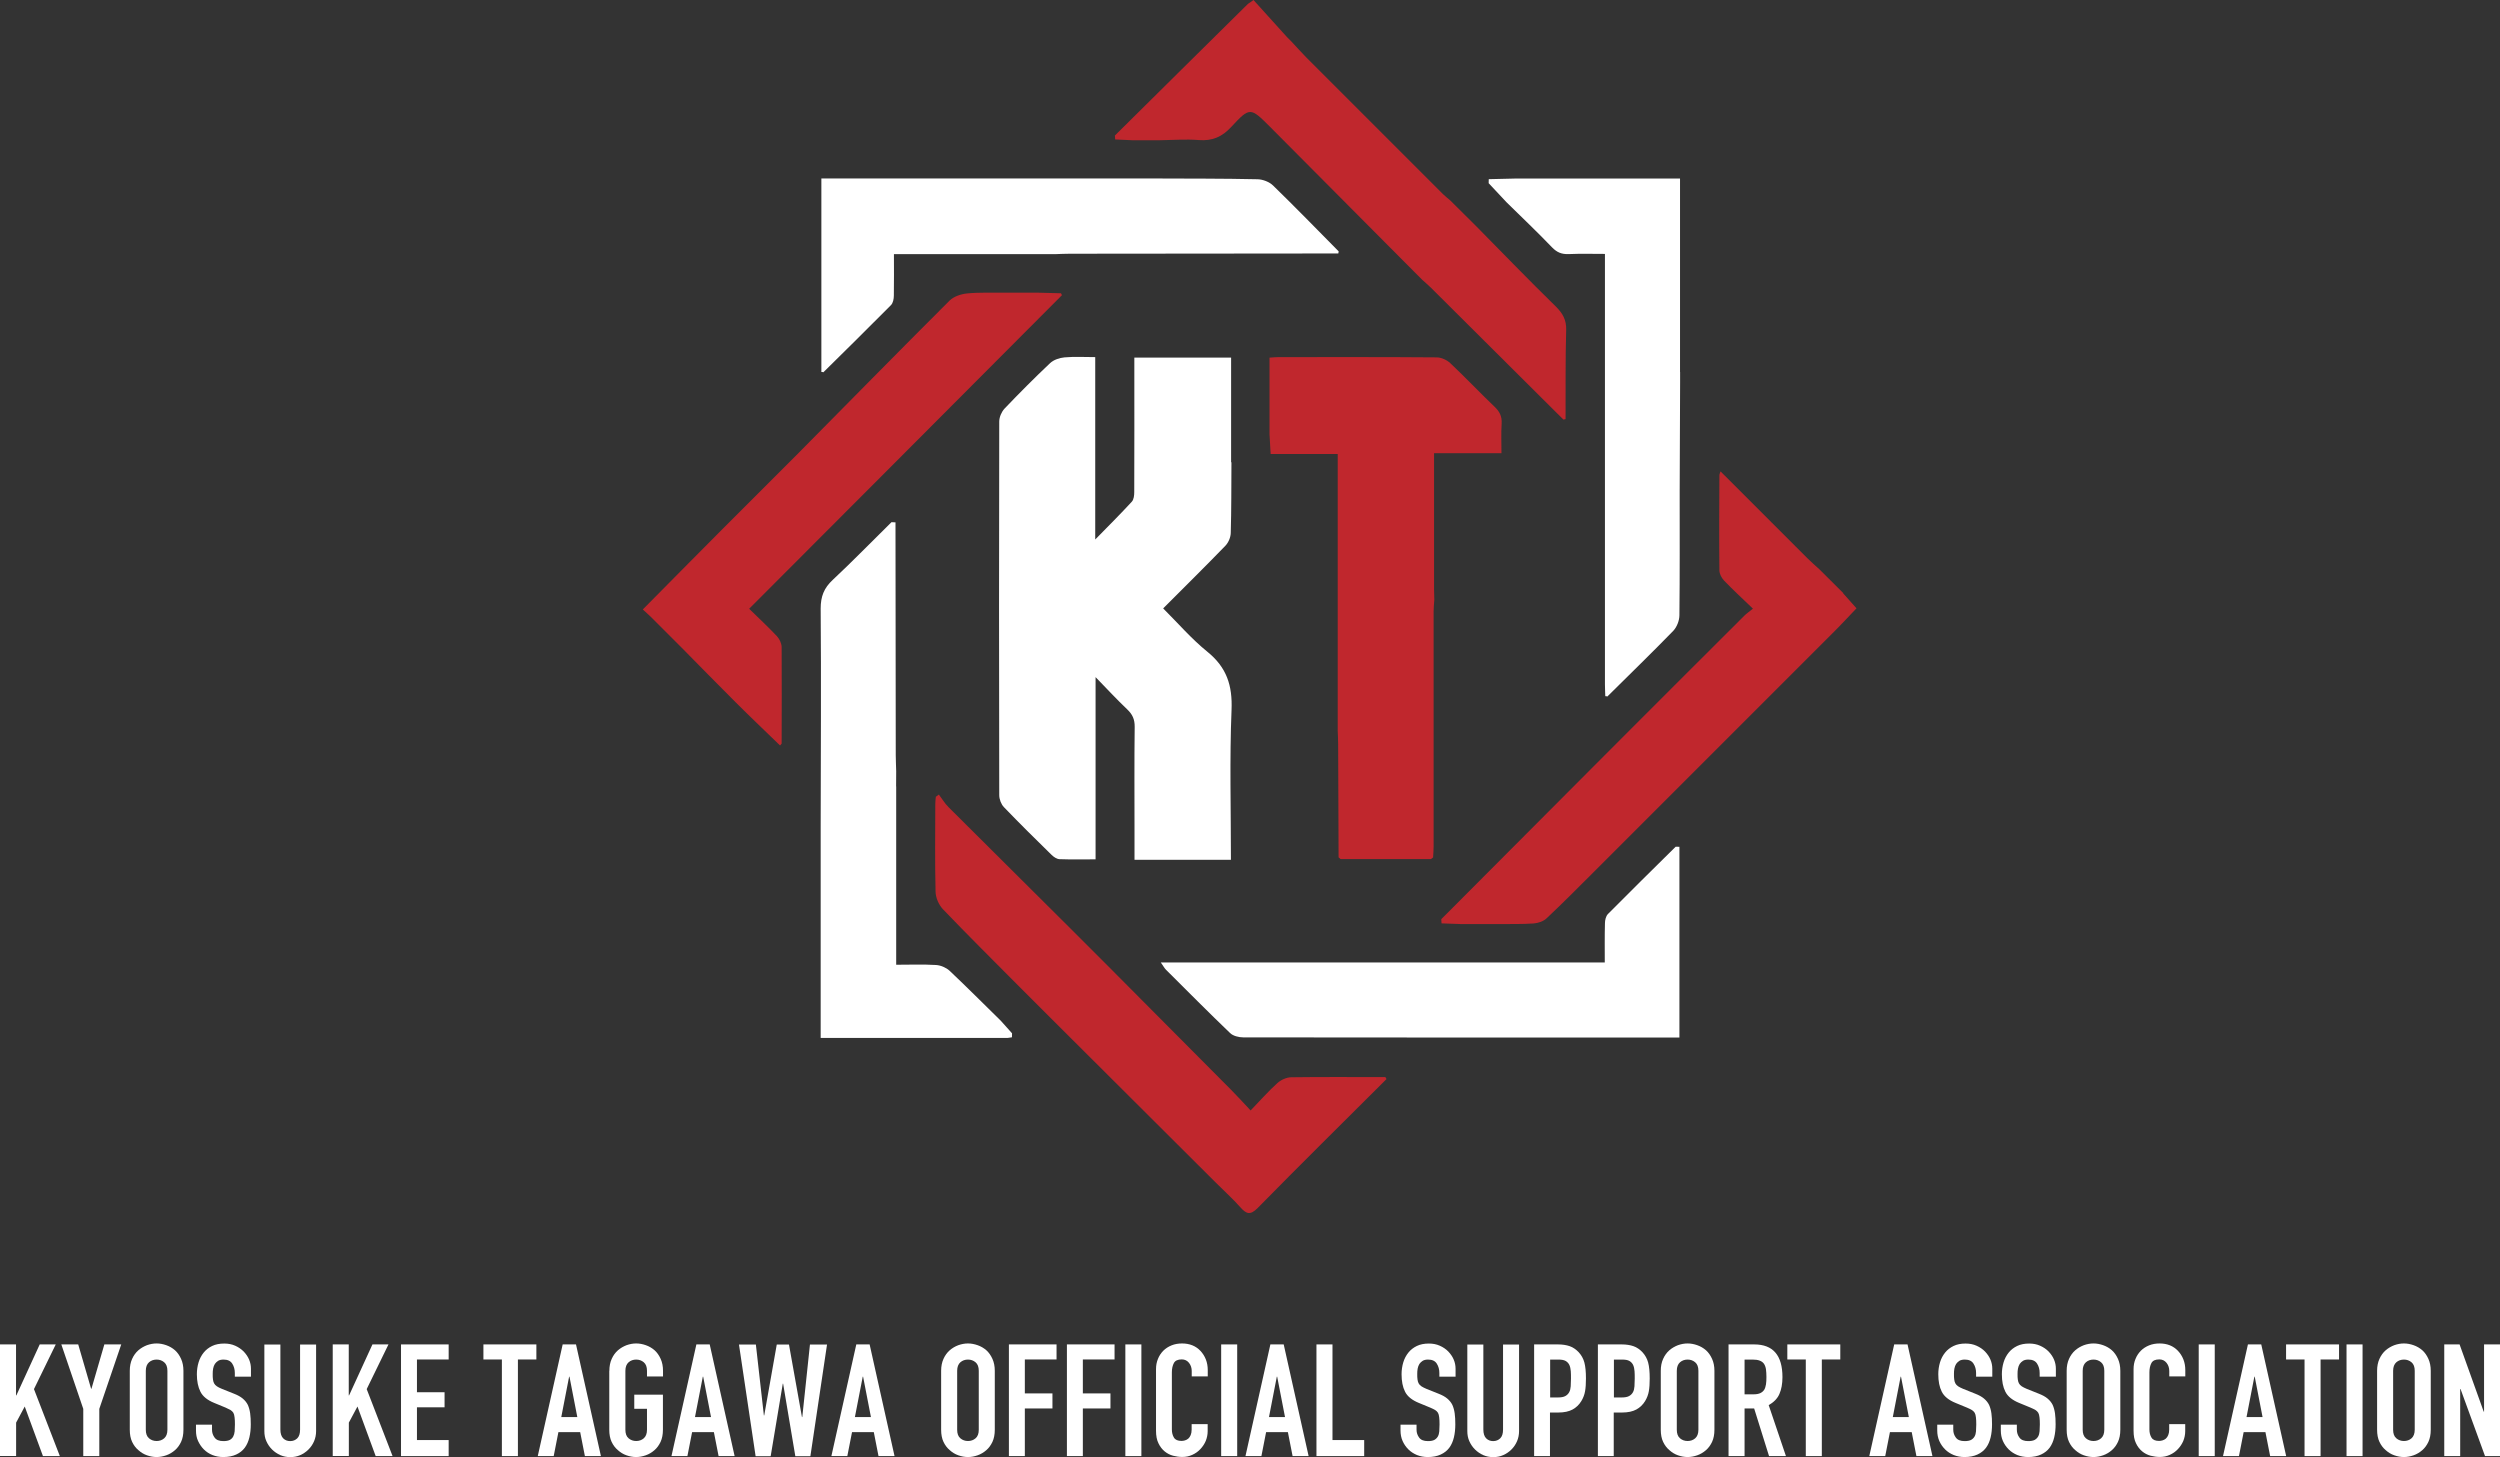
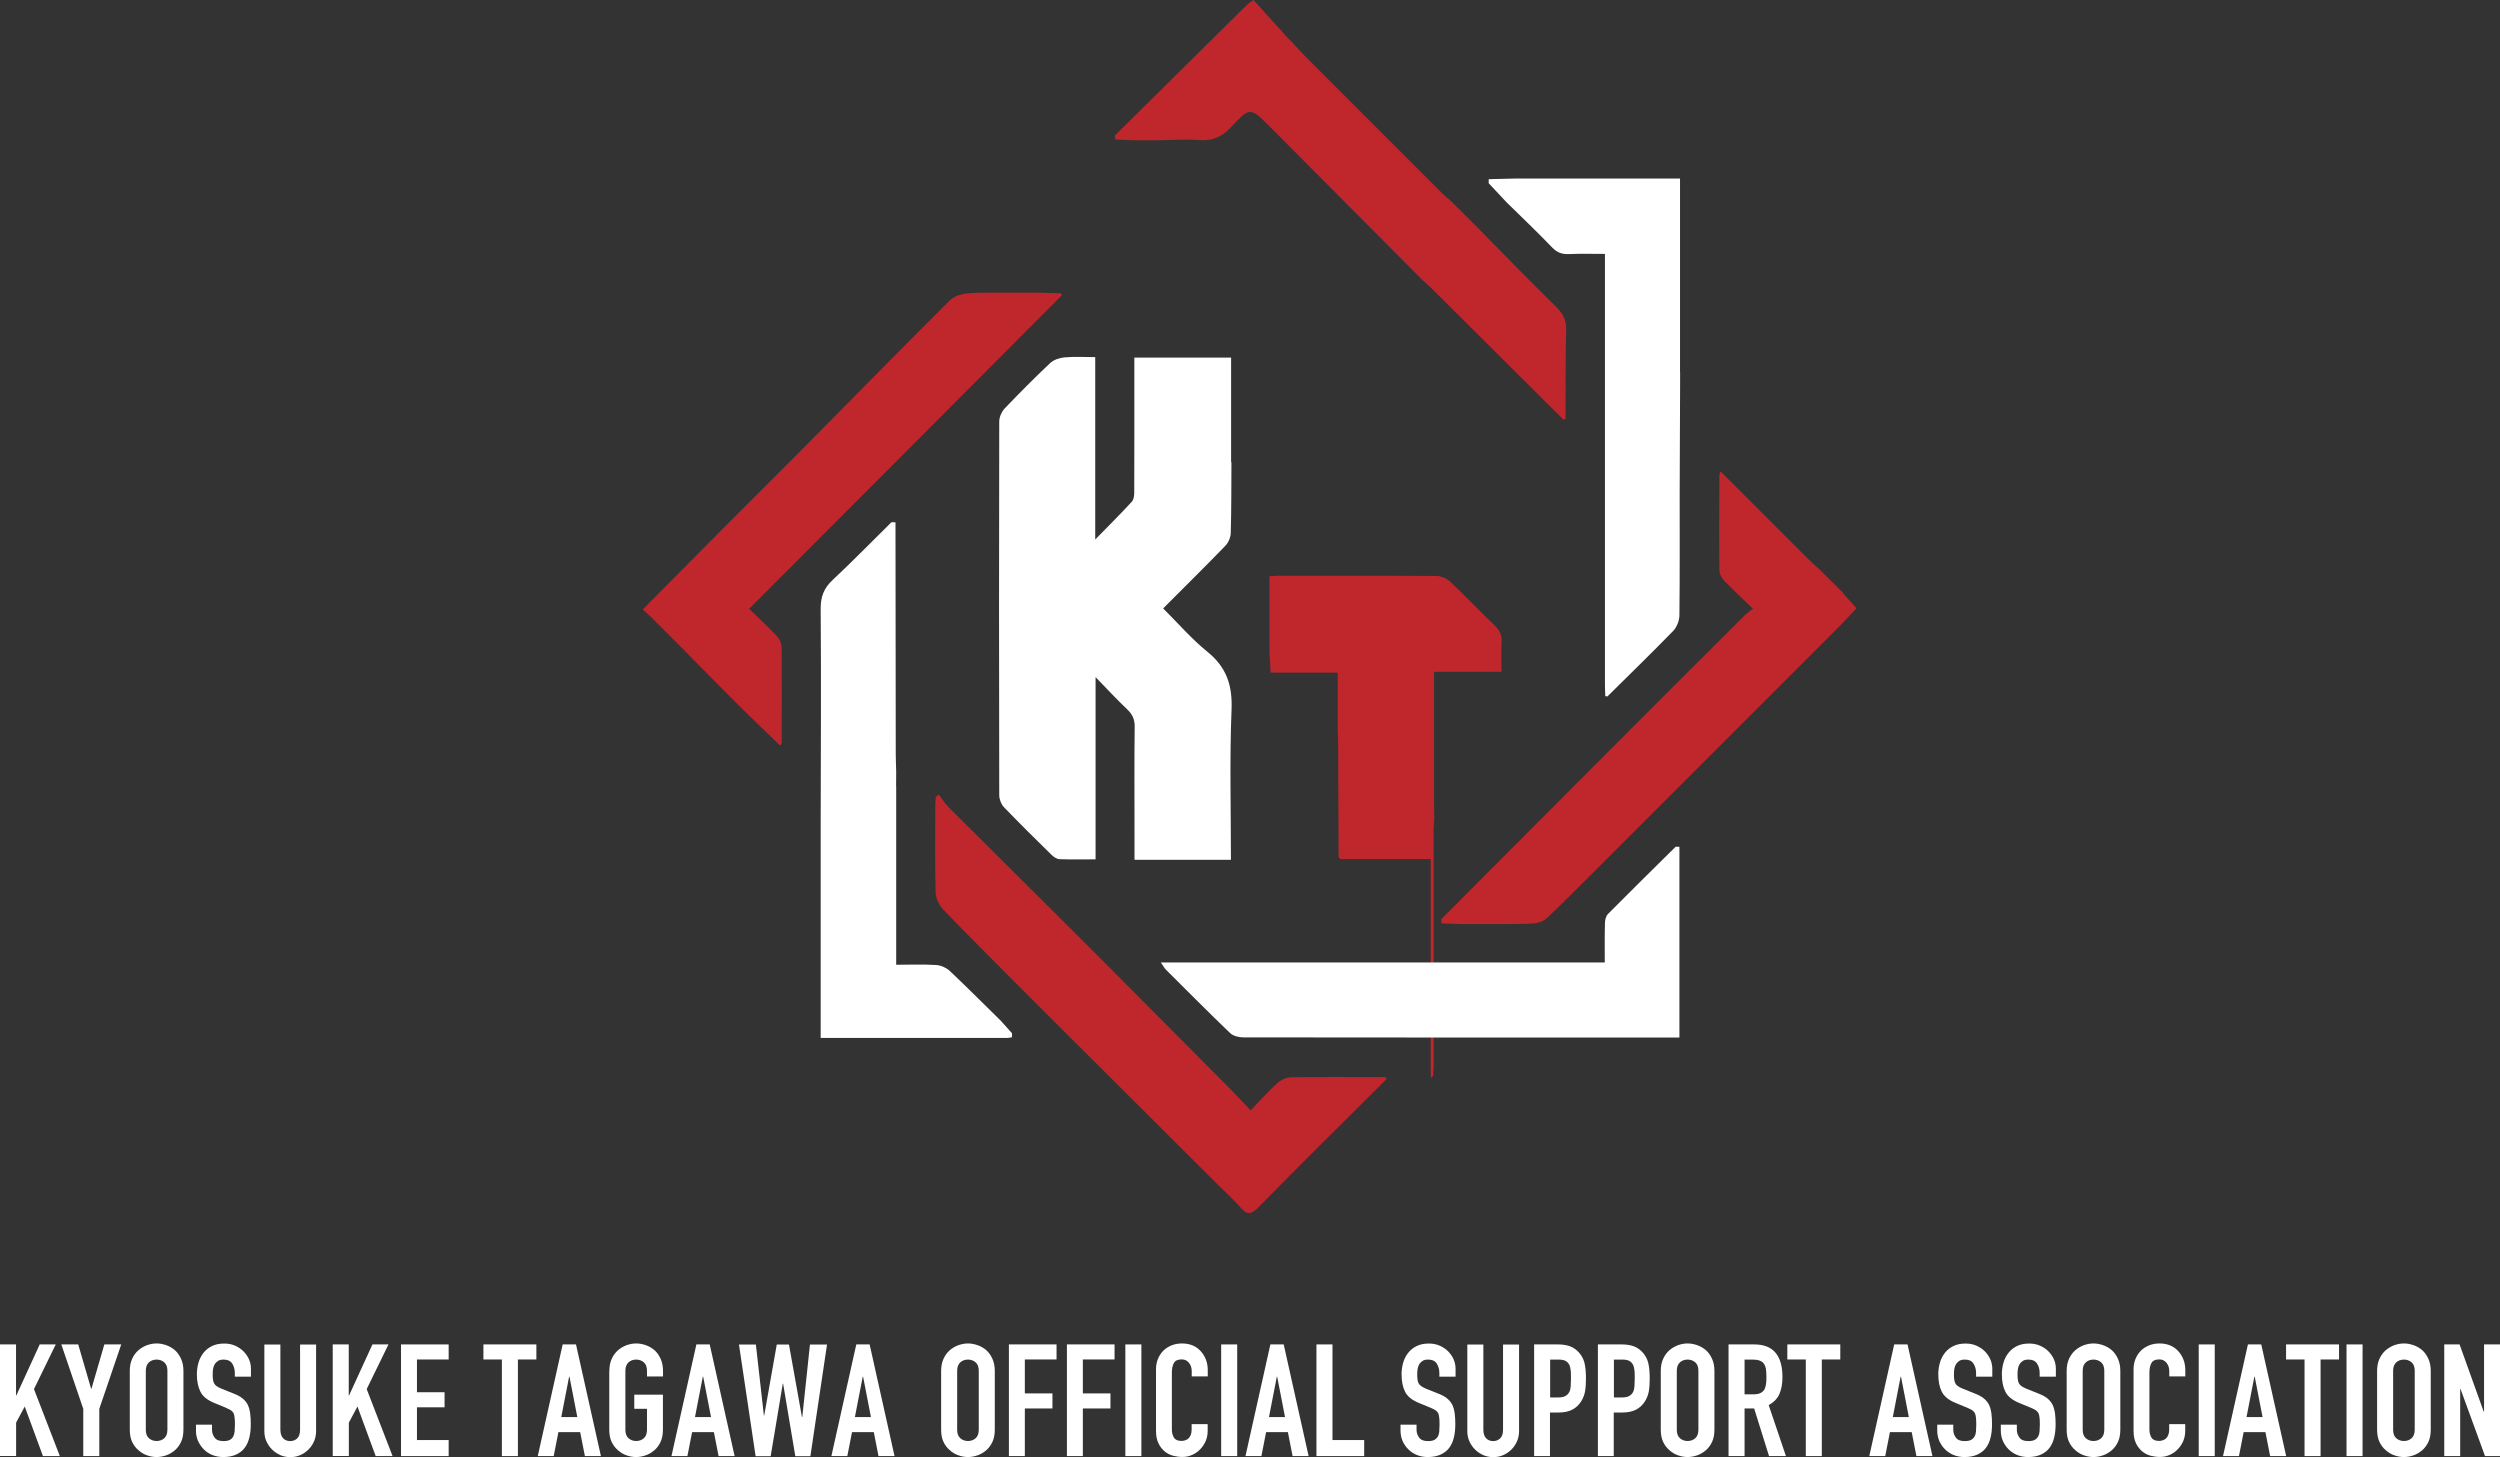
<svg xmlns="http://www.w3.org/2000/svg" id="_レイヤー_2" data-name="レイヤー 2" viewBox="0 0 287.02 167.28">
  <rect x="0" y="0" width="287.02" height="167.28" fill="#333333" stroke="none" />
  <defs>
    <style>
      .cls-1 {
        fill: #fff;
      }

      .cls-2 {
        fill: #c0272d;
      }
    </style>
  </defs>
  <g id="_レイヤー_1-2" data-name="レイヤー 1">
    <g>
      <path class="cls-1" d="m141.38,53.07c-.02,2.71,0,5.42-.08,8.12-.01.5-.27,1.11-.62,1.47-2.31,2.39-4.68,4.72-7.14,7.19,1.69,1.68,3.25,3.5,5.08,4.98,2.21,1.79,2.89,3.87,2.77,6.69-.23,5.65-.07,11.32-.07,17.19h-3.45c-1.65,0-3.29,0-4.94,0h-2.68v-3.31c0-3.98-.03-7.97.02-11.95.01-.86-.25-1.43-.86-2.01-1.18-1.12-2.29-2.32-3.63-3.7v20.92c-1.45,0-2.8.03-4.14-.02-.31-.01-.66-.25-.9-.48-1.85-1.81-3.69-3.63-5.48-5.49-.32-.33-.54-.91-.54-1.38-.03-14.3-.03-28.59,0-42.89,0-.5.26-1.11.6-1.48,1.7-1.78,3.44-3.53,5.23-5.22.41-.39,1.09-.62,1.67-.67,1.13-.1,2.28-.03,3.52-.03v20.94c1.56-1.59,2.91-2.94,4.2-4.34.23-.25.28-.73.28-1.11.02-4.72.01-9.45.01-14.17,0-.4,0-.8,0-1.26h11.11v6.33c0,1.89,0,3.78,0,5.68Z" />
-       <path class="cls-2" d="m164.26,98.63c-3.45,0-6.9,0-10.35,0-.08-.07-.16-.13-.23-.2-.02-4.32-.03-8.64-.05-12.95,0-.53-.03-1.06-.05-1.59,0-2.22,0-4.44,0-6.67v-25.1h-7.7c-.05-.82-.09-1.54-.13-2.26,0-.41,0-.82,0-1.23v-7.57c.45-.03.76-.06,1.07-.06,6.04,0,12.07-.02,18.11.03.53,0,1.18.29,1.57.66,1.73,1.63,3.37,3.37,5.09,5.01.58.55.86,1.11.81,1.92-.07,1.1-.02,2.2-.02,3.41h-7.74v15.58c0,.42.02.84.03,1.25-.03.45-.08.89-.08,1.34,0,9.01,0,18.01,0,27.02,0,.41-.04.81-.06,1.22-.09.07-.18.13-.27.2Z" />
+       <path class="cls-2" d="m164.26,98.63c-3.45,0-6.9,0-10.35,0-.08-.07-.16-.13-.23-.2-.02-4.32-.03-8.64-.05-12.95,0-.53-.03-1.06-.05-1.59,0-2.22,0-4.44,0-6.67h-7.7c-.05-.82-.09-1.54-.13-2.26,0-.41,0-.82,0-1.23v-7.57c.45-.03.76-.06,1.07-.06,6.04,0,12.07-.02,18.11.03.53,0,1.18.29,1.57.66,1.73,1.63,3.37,3.37,5.09,5.01.58.55.86,1.11.81,1.92-.07,1.1-.02,2.2-.02,3.41h-7.74v15.58c0,.42.02.84.03,1.25-.03.45-.08.89-.08,1.34,0,9.01,0,18.01,0,27.02,0,.41-.04.81-.06,1.22-.09.07-.18.13-.27.2Z" />
      <path class="cls-2" d="m159.18,123.89c-4.93,4.92-9.89,9.81-14.77,14.78-.88.9-1.33.7-2.03-.09-.86-.97-1.83-1.84-2.75-2.76-6.33-6.31-12.66-12.61-18.98-18.92-1.31-1.31-2.63-2.63-3.94-3.94-2.83-2.85-5.68-5.68-8.46-8.58-.47-.5-.83-1.32-.84-2.01-.08-3.36-.04-6.73-.03-10.09,0-.27.04-.54.06-.8.12-.09.23-.17.35-.26.36.48.68,1.02,1.1,1.44,4.73,4.72,9.47,9.43,14.21,14.14,1.31,1.31,2.62,2.63,3.94,3.94,4.76,4.79,9.53,9.58,14.29,14.37.72.72,1.4,1.48,2.25,2.38,1.09-1.13,2.03-2.2,3.08-3.15.4-.36,1.04-.65,1.57-.66,3.61-.05,7.21-.02,10.82-.02.04.07.09.15.13.22Z" />
      <path class="cls-2" d="m89.55,85.58c-1.69-1.64-3.41-3.27-5.08-4.94-2.09-2.08-4.14-4.19-6.21-6.28-1.2-1.2-2.39-2.4-3.59-3.59-.32-.29-.64-.59-.87-.8,2.99-3.02,5.92-5.99,8.86-8.94,2.89-2.91,5.81-5.79,8.7-8.7,5.88-5.94,11.73-11.9,17.65-17.81.48-.48,1.31-.76,2.01-.83,1.38-.14,2.78-.07,4.17-.09,1.31,0,2.63,0,3.94,0,.89.02,1.78.05,2.68.07.04.07.07.15.11.22-6.66,6.68-13.32,13.36-19.98,20.04-5.27,5.28-10.54,10.56-15.93,15.96,1.05,1.03,2.15,2.05,3.18,3.14.3.32.54.83.55,1.26.03,3.69,0,7.38,0,11.08-.06.07-.13.15-.19.22Z" />
      <path class="cls-1" d="m192.89,42.71c0,.16,0,.33,0,.49,0,.25,0,.5,0,.74-.02,4.18-.04,8.36-.05,12.54,0,4.72.02,9.43-.03,14.15,0,.61-.29,1.36-.71,1.8-2.48,2.55-5.04,5.03-7.57,7.54-.07-.04-.15-.06-.23-.04-.01-.45-.04-.9-.04-1.35,0-16.42,0-32.84,0-49.43-1.4,0-2.78-.04-4.16.02-.79.03-1.34-.18-1.91-.77-1.7-1.77-3.49-3.47-5.24-5.19-.68-.73-1.36-1.46-2.04-2.18,0-.15,0-.3.01-.46.98-.02,1.97-.05,2.95-.07.49,0,.99,0,1.48,0h17.53v17.28c0,1.64,0,3.29,0,4.93Z" />
      <path class="cls-1" d="m192.81,97.21v21.91c-.46,0-.86,0-1.25,0-16.27,0-32.55,0-48.82-.02-.51,0-1.17-.16-1.52-.5-2.49-2.39-4.92-4.84-7.36-7.27-.16-.16-.27-.37-.59-.83h32.47c1.32,0,2.63,0,3.95,0h14.55c0-1.5-.02-3,.02-4.5,0-.37.11-.83.35-1.07,2.57-2.59,5.17-5.15,7.77-7.72.15,0,.3,0,.45.01Z" />
-       <path class="cls-1" d="m94.3,42.7v-22.21h34.71c.49,0,.99,0,1.48,0,.33,0,.65,0,.98,0h.99c3.97.02,7.94,0,11.91.09.61.01,1.36.3,1.79.72,2.55,2.48,5.03,5.03,7.53,7.56-.01.08-.03.16-.04.24-10.27.01-20.54.02-30.81.03-.57,0-1.15.03-1.72.05-.99,0-1.97,0-2.96,0-5.13,0-10.25,0-15.53,0,0,1.59.02,3.17-.01,4.76,0,.37-.09.85-.33,1.09-2.56,2.59-5.17,5.15-7.76,7.71-.07-.03-.15-.04-.22-.03Z" />
      <path class="cls-1" d="m102.89,90.3v20.46c1.57,0,3.08-.06,4.57.03.54.03,1.17.3,1.56.66,1.99,1.88,3.92,3.82,5.88,5.74.43.48.86.96,1.29,1.44,0,.15,0,.3-.01.46-.16.02-.32.05-.48.07h-3.21c-6.02,0-12.05,0-18.27,0v-20.74c0-1.15,0-2.3,0-3.45.01-8.37.07-16.73,0-25.1,0-1.39.38-2.36,1.38-3.29,2.3-2.15,4.5-4.42,6.75-6.63.15,0,.31.02.46.02,0,8.91.02,17.83.03,26.74,0,.61.04,1.23.05,1.84,0,.58,0,1.15-.01,1.73Z" />
      <path class="cls-2" d="m128,15.56c5.09-5.04,10.17-10.08,15.27-15.11.08-.08.21-.11.64-.45,1.28,1.42,2.56,2.83,3.84,4.25.16.16.33.33.49.49.58.62,1.15,1.26,1.75,1.87,5.22,5.23,10.44,10.45,15.67,15.67.25.25.54.47.82.71.99.98,1.98,1.97,2.97,2.95,3.05,3.09,6.06,6.21,9.16,9.24.81.8,1.24,1.55,1.2,2.73-.1,3.4-.05,6.81-.07,10.21-.08.02-.17.03-.25.05-5.08-5.05-10.15-10.11-15.23-15.16-.32-.31-.66-.6-.99-.9-.9-.9-1.8-1.81-2.7-2.71-4.92-4.94-9.83-9.89-14.75-14.83-2.25-2.25-2.32-2.31-4.45-.01-1.07,1.16-2.18,1.64-3.74,1.52-1.46-.12-2.95,0-4.43.02-1.07,0-2.14,0-3.21,0-.65-.03-1.3-.06-1.96-.09-.01-.15-.02-.31-.03-.46Z" />
      <path class="cls-2" d="m211.6,68.11c.48.54.97,1.09,1.54,1.73-.9.94-1.8,1.92-2.75,2.86-9.16,9.17-18.32,18.33-27.49,27.49-1.77,1.77-3.53,3.54-5.35,5.25-.36.34-.96.54-1.47.58-1.31.09-2.62.06-3.93.07-1.48,0-2.96,0-4.44,0-.74-.03-1.47-.06-2.21-.08l-.03-.48c6.23-6.25,12.45-12.5,18.68-18.74,5.36-5.37,10.73-10.74,16.11-16.1.26-.26.56-.46.99-.81-1.21-1.16-2.29-2.16-3.31-3.22-.28-.29-.53-.76-.54-1.15-.04-3.65-.02-7.3,0-10.96,0-.11.06-.22.13-.43,3.35,3.35,6.64,6.65,9.94,9.94.46.46.95.88,1.43,1.32.91.9,1.81,1.81,2.72,2.71Z" />
    </g>
    <g>
      <path class="cls-1" d="m0,167.17v-12.82h1.84v5.85h.04l2.68-5.85h1.84l-2.5,5.13,2.97,7.69h-1.94l-2.09-5.69-.99,1.85v3.83H0Z" />
      <path class="cls-1" d="m9.56,167.17v-5.42l-2.52-7.4h1.94l1.48,5.09h.04l1.48-5.09h1.94l-2.52,7.4v5.42h-1.84Z" />
      <path class="cls-1" d="m14.9,157.38c0-.52.09-.97.27-1.37s.42-.73.72-.99c.29-.25.62-.44.98-.58.37-.13.73-.2,1.11-.2s.74.07,1.11.2c.37.13.7.32,1,.58.29.26.52.59.7.99.18.4.27.85.27,1.37v6.77c0,.54-.09,1-.27,1.39-.18.38-.41.7-.7.95-.3.26-.63.46-1,.59s-.74.2-1.11.2-.74-.07-1.11-.2c-.37-.13-.69-.33-.98-.59-.3-.25-.54-.57-.72-.95-.18-.38-.27-.85-.27-1.39v-6.77Zm1.84,6.77c0,.44.12.77.37.98s.54.31.87.31.63-.1.87-.31.37-.54.37-.98v-6.77c0-.44-.12-.77-.37-.98s-.54-.31-.87-.31-.63.1-.87.31-.37.54-.37.98v6.77Z" />
      <path class="cls-1" d="m28.8,158.05h-1.84v-.41c0-.42-.1-.78-.3-1.09-.2-.31-.53-.46-1-.46-.25,0-.46.05-.61.14s-.28.22-.38.36c-.1.16-.16.33-.2.53-.04.2-.05.41-.05.62,0,.25,0,.46.03.63.02.17.06.32.13.45.07.13.18.25.32.34.14.1.33.19.57.29l1.4.56c.41.16.74.34.99.55.25.21.45.45.59.73.13.29.22.62.27.98s.07.78.07,1.25c0,.54-.05,1.04-.16,1.5-.11.46-.28.85-.52,1.18-.25.34-.58.6-.99.79-.41.19-.91.29-1.49.29-.44,0-.86-.08-1.24-.23s-.71-.37-.99-.65c-.28-.28-.49-.6-.66-.96s-.24-.77-.24-1.2v-.68h1.84v.58c0,.34.1.64.3.91s.53.4,1,.4c.31,0,.55-.04.73-.13.17-.09.31-.22.4-.39s.15-.37.17-.6c.02-.23.03-.5.03-.78,0-.34-.01-.61-.04-.83-.02-.22-.07-.39-.14-.52-.08-.13-.2-.24-.33-.32-.14-.08-.32-.17-.55-.27l-1.31-.54c-.79-.32-1.32-.75-1.59-1.29-.27-.53-.41-1.2-.41-2.01,0-.48.07-.94.2-1.37.13-.43.33-.8.59-1.12.25-.31.57-.56.96-.75s.86-.28,1.4-.28c.46,0,.87.08,1.25.25s.7.39.98.67c.55.58.83,1.24.83,1.98v.9Z" />
      <path class="cls-1" d="m36.29,154.36v9.94c0,.42-.08.81-.23,1.16-.15.35-.36.67-.64.95-.28.28-.59.49-.95.65s-.74.23-1.15.23-.79-.08-1.14-.23c-.35-.16-.67-.37-.95-.65s-.49-.59-.65-.95c-.16-.35-.23-.74-.23-1.16v-9.94h1.84v9.76c0,.46.11.79.32,1.01.22.22.49.32.81.32s.59-.11.81-.32c.22-.22.32-.55.32-1.01v-9.76h1.84Z" />
      <path class="cls-1" d="m38.2,167.17v-12.82h1.84v5.85h.04l2.68-5.85h1.84l-2.5,5.13,2.97,7.69h-1.94l-2.09-5.69-.99,1.85v3.83h-1.84Z" />
      <path class="cls-1" d="m46.04,167.17v-12.82h5.47v1.73h-3.64v3.76h3.17v1.73h-3.17v3.76h3.64v1.84h-5.47Z" />
      <path class="cls-1" d="m57.62,167.17v-11.09h-2.12v-1.73h6.08v1.73h-2.12v11.09h-1.84Z" />
      <path class="cls-1" d="m61.74,167.17l2.86-12.82h1.53l2.86,12.82h-1.84l-.54-2.75h-2.5l-.54,2.75h-1.84Zm4.54-4.48l-.9-4.64h-.04l-.9,4.64h1.84Z" />
      <path class="cls-1" d="m69.96,157.38c0-.52.09-.97.27-1.37.18-.4.42-.73.72-.99.29-.25.62-.44.98-.58.37-.13.73-.2,1.11-.2s.74.07,1.11.2c.37.13.7.32,1,.58.29.26.52.59.7.99.18.4.27.85.27,1.37v.65h-1.84v-.65c0-.44-.12-.77-.37-.98s-.54-.31-.87-.31-.63.1-.87.31-.37.54-.37.98v6.77c0,.44.12.77.37.98s.54.31.87.31.63-.1.87-.31.37-.54.37-.98v-2.41h-1.46v-1.62h3.29v4.03c0,.54-.09,1-.27,1.39-.18.38-.41.7-.7.95-.3.26-.63.46-1,.59s-.74.2-1.11.2-.74-.07-1.11-.2c-.37-.13-.69-.33-.98-.59-.3-.25-.54-.57-.72-.95-.18-.38-.27-.85-.27-1.39v-6.77Z" />
      <path class="cls-1" d="m77.09,167.17l2.86-12.82h1.53l2.86,12.82h-1.84l-.54-2.75h-2.5l-.54,2.75h-1.84Zm4.54-4.48l-.9-4.64h-.04l-.9,4.64h1.84Z" />
      <path class="cls-1" d="m94.95,154.36l-1.91,12.82h-1.73l-1.4-8.32h-.04l-1.39,8.32h-1.73l-1.91-12.82h1.94l.92,8.14h.04l1.44-8.14h1.4l1.49,8.33h.04l.88-8.33h1.94Z" />
      <path class="cls-1" d="m95.45,167.17l2.86-12.82h1.53l2.86,12.82h-1.84l-.54-2.75h-2.5l-.54,2.75h-1.84Zm4.54-4.48l-.9-4.64h-.04l-.9,4.64h1.84Z" />
      <path class="cls-1" d="m108.05,157.38c0-.52.09-.97.27-1.37.18-.4.42-.73.72-.99.29-.25.61-.44.98-.58.37-.13.74-.2,1.11-.2s.74.07,1.11.2c.37.13.7.32,1,.58.29.26.52.59.7.99s.27.85.27,1.37v6.77c0,.54-.09,1-.27,1.39-.18.38-.41.7-.7.95-.3.26-.63.46-1,.59s-.73.2-1.11.2-.74-.07-1.11-.2-.69-.33-.98-.59c-.3-.25-.54-.57-.72-.95-.18-.38-.27-.85-.27-1.39v-6.77Zm1.84,6.77c0,.44.12.77.37.98s.54.31.87.31.63-.1.87-.31c.25-.21.37-.54.37-.98v-6.77c0-.44-.12-.77-.37-.98-.25-.21-.54-.31-.87-.31s-.63.1-.87.31-.37.54-.37.98v6.77Z" />
      <path class="cls-1" d="m115.83,167.17v-12.82h5.47v1.73h-3.64v3.89h3.17v1.73h-3.17v5.47h-1.84Z" />
      <path class="cls-1" d="m122.49,167.17v-12.82h5.47v1.73h-3.64v3.89h3.17v1.73h-3.17v5.47h-1.84Z" />
      <path class="cls-1" d="m129.2,167.17v-12.82h1.84v12.82h-1.84Z" />
      <path class="cls-1" d="m138.65,163.52v.79c0,.4-.08.77-.22,1.12-.15.35-.36.67-.62.94-.26.28-.57.5-.93.66-.35.16-.73.24-1.14.24-.35,0-.7-.05-1.06-.14-.36-.1-.68-.26-.97-.5-.29-.24-.53-.55-.71-.93-.19-.38-.28-.86-.28-1.45v-7.06c0-.42.07-.81.22-1.17.14-.36.35-.67.61-.94.26-.26.58-.47.95-.62.37-.15.77-.22,1.21-.22.86,0,1.57.28,2.11.85.26.28.47.6.62.98.15.38.22.79.22,1.23v.72h-1.84v-.61c0-.36-.1-.67-.31-.94-.21-.26-.48-.4-.83-.4-.46,0-.76.14-.91.42-.15.28-.23.64-.23,1.07v6.55c0,.37.08.68.24.94s.45.38.87.38c.12,0,.25-.02.39-.06.14-.04.27-.11.39-.21.11-.1.2-.23.27-.4.07-.17.11-.38.11-.63v-.63h1.84Z" />
      <path class="cls-1" d="m140.2,167.17v-12.82h1.84v12.82h-1.84Z" />
      <path class="cls-1" d="m142.99,167.17l2.86-12.82h1.53l2.86,12.82h-1.84l-.54-2.75h-2.5l-.54,2.75h-1.84Zm4.54-4.48l-.9-4.64h-.04l-.9,4.64h1.84Z" />
      <path class="cls-1" d="m151.14,167.17v-12.82h1.84v10.98h3.64v1.84h-5.47Z" />
      <path class="cls-1" d="m167.09,158.05h-1.84v-.41c0-.42-.1-.78-.3-1.09-.2-.31-.53-.46-1-.46-.25,0-.46.05-.61.14-.16.1-.28.22-.38.36-.1.16-.16.33-.2.53-.04.2-.05.41-.05.62,0,.25,0,.46.03.63.02.17.06.32.13.45.07.13.18.25.32.34s.33.19.57.29l1.4.56c.41.16.74.34.99.55.25.21.45.45.59.73.13.29.22.62.27.98s.07.78.07,1.25c0,.54-.05,1.04-.16,1.5-.11.46-.28.85-.52,1.18-.25.34-.58.6-.99.79-.41.19-.91.29-1.49.29-.44,0-.86-.08-1.24-.23-.38-.16-.71-.37-.99-.65-.28-.28-.5-.6-.66-.96s-.24-.77-.24-1.2v-.68h1.84v.58c0,.34.1.64.3.91.2.27.53.4,1,.4.31,0,.55-.04.73-.13.17-.09.31-.22.41-.39.1-.17.15-.37.17-.6.02-.23.03-.5.03-.78,0-.34-.01-.61-.04-.83-.02-.22-.07-.39-.14-.52-.08-.13-.2-.24-.33-.32s-.32-.17-.55-.27l-1.31-.54c-.79-.32-1.32-.75-1.59-1.29-.27-.53-.4-1.2-.4-2.01,0-.48.07-.94.2-1.37.13-.43.33-.8.59-1.12.25-.31.57-.56.96-.75.39-.19.85-.28,1.39-.28.46,0,.87.08,1.25.25s.71.39.98.67c.55.58.83,1.24.83,1.98v.9Z" />
      <path class="cls-1" d="m174.4,154.36v9.94c0,.42-.08.81-.23,1.16-.15.35-.36.67-.64.95-.28.28-.59.49-.95.65s-.74.23-1.15.23-.79-.08-1.14-.23c-.35-.16-.67-.37-.95-.65s-.49-.59-.65-.95c-.16-.35-.23-.74-.23-1.16v-9.94h1.84v9.76c0,.46.11.79.32,1.01.22.22.49.32.81.32s.59-.11.81-.32c.22-.22.32-.55.32-1.01v-9.76h1.84Z" />
      <path class="cls-1" d="m176.13,167.17v-12.82h2.75c.5,0,.95.07,1.33.2.38.13.73.37,1.04.7.31.34.53.73.65,1.18.12.45.18,1.06.18,1.83,0,.58-.03,1.06-.1,1.46-.07.4-.21.77-.42,1.12-.25.42-.59.75-1.01.98s-.97.35-1.66.35h-.94v5h-1.84Zm1.84-11.09v4.36h.88c.37,0,.66-.05.86-.16.2-.11.35-.26.45-.45.1-.18.15-.4.17-.67.02-.26.03-.56.03-.88,0-.3,0-.58-.02-.85s-.07-.51-.16-.71-.24-.36-.43-.47c-.19-.11-.47-.16-.83-.16h-.95Z" />
      <path class="cls-1" d="m183.45,167.17v-12.82h2.75c.5,0,.95.07,1.33.2.38.13.73.37,1.04.7.31.34.53.73.65,1.18.12.45.18,1.06.18,1.83,0,.58-.03,1.06-.1,1.46-.07.4-.21.77-.42,1.12-.25.42-.59.75-1.01.98s-.97.35-1.66.35h-.94v5h-1.84Zm1.84-11.09v4.36h.88c.37,0,.66-.05.86-.16s.35-.26.45-.45c.1-.18.15-.4.17-.67.02-.26.03-.56.03-.88,0-.3,0-.58-.02-.85s-.07-.51-.16-.71-.24-.36-.43-.47c-.19-.11-.47-.16-.83-.16h-.95Z" />
      <path class="cls-1" d="m190.67,157.38c0-.52.09-.97.27-1.37s.42-.73.72-.99c.29-.25.62-.44.98-.58.37-.13.73-.2,1.11-.2s.74.07,1.11.2c.37.13.7.32,1,.58.29.26.52.59.7.99.18.4.27.85.27,1.37v6.77c0,.54-.09,1-.27,1.39-.18.38-.41.7-.7.95-.3.26-.63.46-1,.59s-.74.2-1.11.2-.74-.07-1.11-.2c-.37-.13-.69-.33-.98-.59-.3-.25-.54-.57-.72-.95-.18-.38-.27-.85-.27-1.39v-6.77Zm1.84,6.77c0,.44.12.77.37.98s.54.31.87.31.63-.1.87-.31.37-.54.37-.98v-6.77c0-.44-.12-.77-.37-.98s-.54-.31-.87-.31-.63.1-.87.31-.37.54-.37.98v6.77Z" />
      <path class="cls-1" d="m198.45,167.17v-12.82h2.95c2.16,0,3.24,1.25,3.24,3.76,0,.76-.12,1.4-.35,1.93-.23.53-.65.95-1.23,1.28l1.98,5.85h-1.94l-1.71-5.47h-1.1v5.47h-1.84Zm1.84-11.09v4h1.04c.32,0,.58-.05.77-.14.19-.09.34-.22.45-.39.1-.17.16-.38.2-.62s.05-.53.05-.85-.02-.61-.05-.85-.11-.46-.22-.64c-.23-.34-.66-.5-1.3-.5h-.95Z" />
      <path class="cls-1" d="m207.32,167.17v-11.09h-2.12v-1.73h6.08v1.73h-2.12v11.09h-1.84Z" />
      <path class="cls-1" d="m214.61,167.17l2.86-12.82h1.53l2.86,12.82h-1.84l-.54-2.75h-2.5l-.54,2.75h-1.84Zm4.54-4.48l-.9-4.64h-.04l-.9,4.64h1.84Z" />
      <path class="cls-1" d="m228.71,158.05h-1.84v-.41c0-.42-.1-.78-.3-1.09-.2-.31-.53-.46-1-.46-.25,0-.46.05-.61.14-.16.1-.28.22-.38.36-.1.16-.16.33-.2.53-.04.2-.05.41-.05.62,0,.25,0,.46.03.63.02.17.06.32.13.45.07.13.18.25.32.34s.33.19.57.29l1.4.56c.41.16.74.34.99.55.25.21.45.45.59.73.13.29.22.62.27.98s.07.78.07,1.25c0,.54-.05,1.04-.16,1.5-.11.46-.28.85-.52,1.18-.25.34-.58.6-.99.79-.41.19-.91.29-1.49.29-.44,0-.86-.08-1.24-.23-.38-.16-.71-.37-.99-.65-.28-.28-.5-.6-.66-.96s-.24-.77-.24-1.2v-.68h1.84v.58c0,.34.1.64.3.91.2.27.53.4,1,.4.31,0,.55-.04.73-.13.17-.09.31-.22.41-.39.1-.17.15-.37.17-.6.02-.23.03-.5.03-.78,0-.34-.01-.61-.04-.83-.02-.22-.07-.39-.14-.52-.08-.13-.2-.24-.33-.32s-.32-.17-.55-.27l-1.31-.54c-.79-.32-1.32-.75-1.59-1.29-.27-.53-.4-1.2-.4-2.01,0-.48.07-.94.2-1.37.13-.43.33-.8.59-1.12.25-.31.57-.56.96-.75.39-.19.85-.28,1.39-.28.46,0,.87.08,1.25.25s.71.39.98.67c.55.58.83,1.24.83,1.98v.9Z" />
      <path class="cls-1" d="m236.01,158.05h-1.84v-.41c0-.42-.1-.78-.3-1.09-.2-.31-.53-.46-1-.46-.25,0-.46.05-.61.14-.16.1-.28.22-.38.36-.1.16-.16.33-.2.53-.04.2-.05.41-.05.62,0,.25,0,.46.03.63.02.17.06.32.13.45.07.13.18.25.32.34s.33.19.57.29l1.4.56c.41.16.74.34.99.55.25.21.45.45.59.73.13.29.22.62.27.98s.07.78.07,1.25c0,.54-.05,1.04-.16,1.5-.11.46-.28.85-.52,1.18-.25.34-.58.6-.99.79-.41.19-.91.29-1.49.29-.44,0-.86-.08-1.24-.23-.38-.16-.71-.37-.99-.65-.28-.28-.5-.6-.66-.96s-.24-.77-.24-1.2v-.68h1.84v.58c0,.34.1.64.3.91.2.27.53.4,1,.4.31,0,.55-.04.73-.13.17-.09.31-.22.41-.39.1-.17.15-.37.17-.6.02-.23.03-.5.03-.78,0-.34-.01-.61-.04-.83-.02-.22-.07-.39-.14-.52-.08-.13-.2-.24-.33-.32s-.32-.17-.55-.27l-1.31-.54c-.79-.32-1.32-.75-1.59-1.29-.27-.53-.4-1.2-.4-2.01,0-.48.07-.94.2-1.37.13-.43.33-.8.59-1.12.25-.31.57-.56.96-.75.39-.19.85-.28,1.39-.28.46,0,.87.08,1.25.25s.71.39.98.67c.55.58.83,1.24.83,1.98v.9Z" />
      <path class="cls-1" d="m237.27,157.38c0-.52.09-.97.27-1.37s.42-.73.72-.99c.29-.25.62-.44.98-.58.37-.13.73-.2,1.11-.2s.74.07,1.11.2c.37.13.7.32,1,.58.29.26.52.59.7.99.18.4.27.85.27,1.37v6.77c0,.54-.09,1-.27,1.39-.18.38-.41.7-.7.95-.3.26-.63.46-1,.59s-.74.2-1.11.2-.74-.07-1.11-.2c-.37-.13-.69-.33-.98-.59-.3-.25-.54-.57-.72-.95-.18-.38-.27-.85-.27-1.39v-6.77Zm1.84,6.77c0,.44.12.77.37.98s.54.31.87.31.63-.1.87-.31.37-.54.37-.98v-6.77c0-.44-.12-.77-.37-.98s-.54-.31-.87-.31-.63.1-.87.31-.37.54-.37.98v6.77Z" />
      <path class="cls-1" d="m250.88,163.52v.79c0,.4-.08.77-.22,1.12-.15.35-.36.67-.62.94-.26.28-.57.5-.93.66-.35.16-.73.24-1.14.24-.35,0-.7-.05-1.06-.14-.36-.1-.68-.26-.97-.5-.29-.24-.53-.55-.71-.93-.19-.38-.28-.86-.28-1.45v-7.06c0-.42.07-.81.22-1.17.14-.36.35-.67.61-.94.26-.26.58-.47.95-.62.37-.15.77-.22,1.21-.22.86,0,1.57.28,2.11.85.26.28.47.6.62.98.15.38.22.79.22,1.23v.72h-1.84v-.61c0-.36-.1-.67-.31-.94-.21-.26-.48-.4-.83-.4-.46,0-.76.14-.91.42-.15.28-.23.64-.23,1.07v6.55c0,.37.08.68.24.94s.45.38.87.38c.12,0,.25-.02.39-.06.14-.04.27-.11.39-.21.11-.1.2-.23.27-.4.07-.17.11-.38.11-.63v-.63h1.84Z" />
      <path class="cls-1" d="m252.43,167.17v-12.82h1.84v12.82h-1.84Z" />
      <path class="cls-1" d="m255.22,167.17l2.86-12.82h1.53l2.86,12.82h-1.84l-.54-2.75h-2.5l-.54,2.75h-1.84Zm4.54-4.48l-.9-4.64h-.04l-.9,4.64h1.84Z" />
      <path class="cls-1" d="m264.58,167.17v-11.09h-2.12v-1.73h6.08v1.73h-2.12v11.09h-1.84Z" />
      <path class="cls-1" d="m269.4,167.17v-12.82h1.84v12.82h-1.84Z" />
      <path class="cls-1" d="m272.91,157.38c0-.52.09-.97.27-1.37s.42-.73.72-.99c.29-.25.62-.44.98-.58.37-.13.73-.2,1.11-.2s.74.07,1.11.2c.37.13.7.32,1,.58.29.26.52.59.7.99.18.4.27.85.27,1.37v6.77c0,.54-.09,1-.27,1.39-.18.38-.41.7-.7.95-.3.26-.63.46-1,.59s-.74.2-1.11.2-.74-.07-1.11-.2c-.37-.13-.69-.33-.98-.59-.3-.25-.54-.57-.72-.95-.18-.38-.27-.85-.27-1.39v-6.77Zm1.84,6.77c0,.44.12.77.37.98s.54.31.87.31.63-.1.87-.31.37-.54.37-.98v-6.77c0-.44-.12-.77-.37-.98s-.54-.31-.87-.31-.63.1-.87.31-.37.54-.37.98v6.77Z" />
      <path class="cls-1" d="m280.62,167.17v-12.82h1.76l2.77,7.72h.04v-7.72h1.84v12.82h-1.73l-2.81-7.7h-.04v7.7h-1.84Z" />
    </g>
  </g>
</svg>